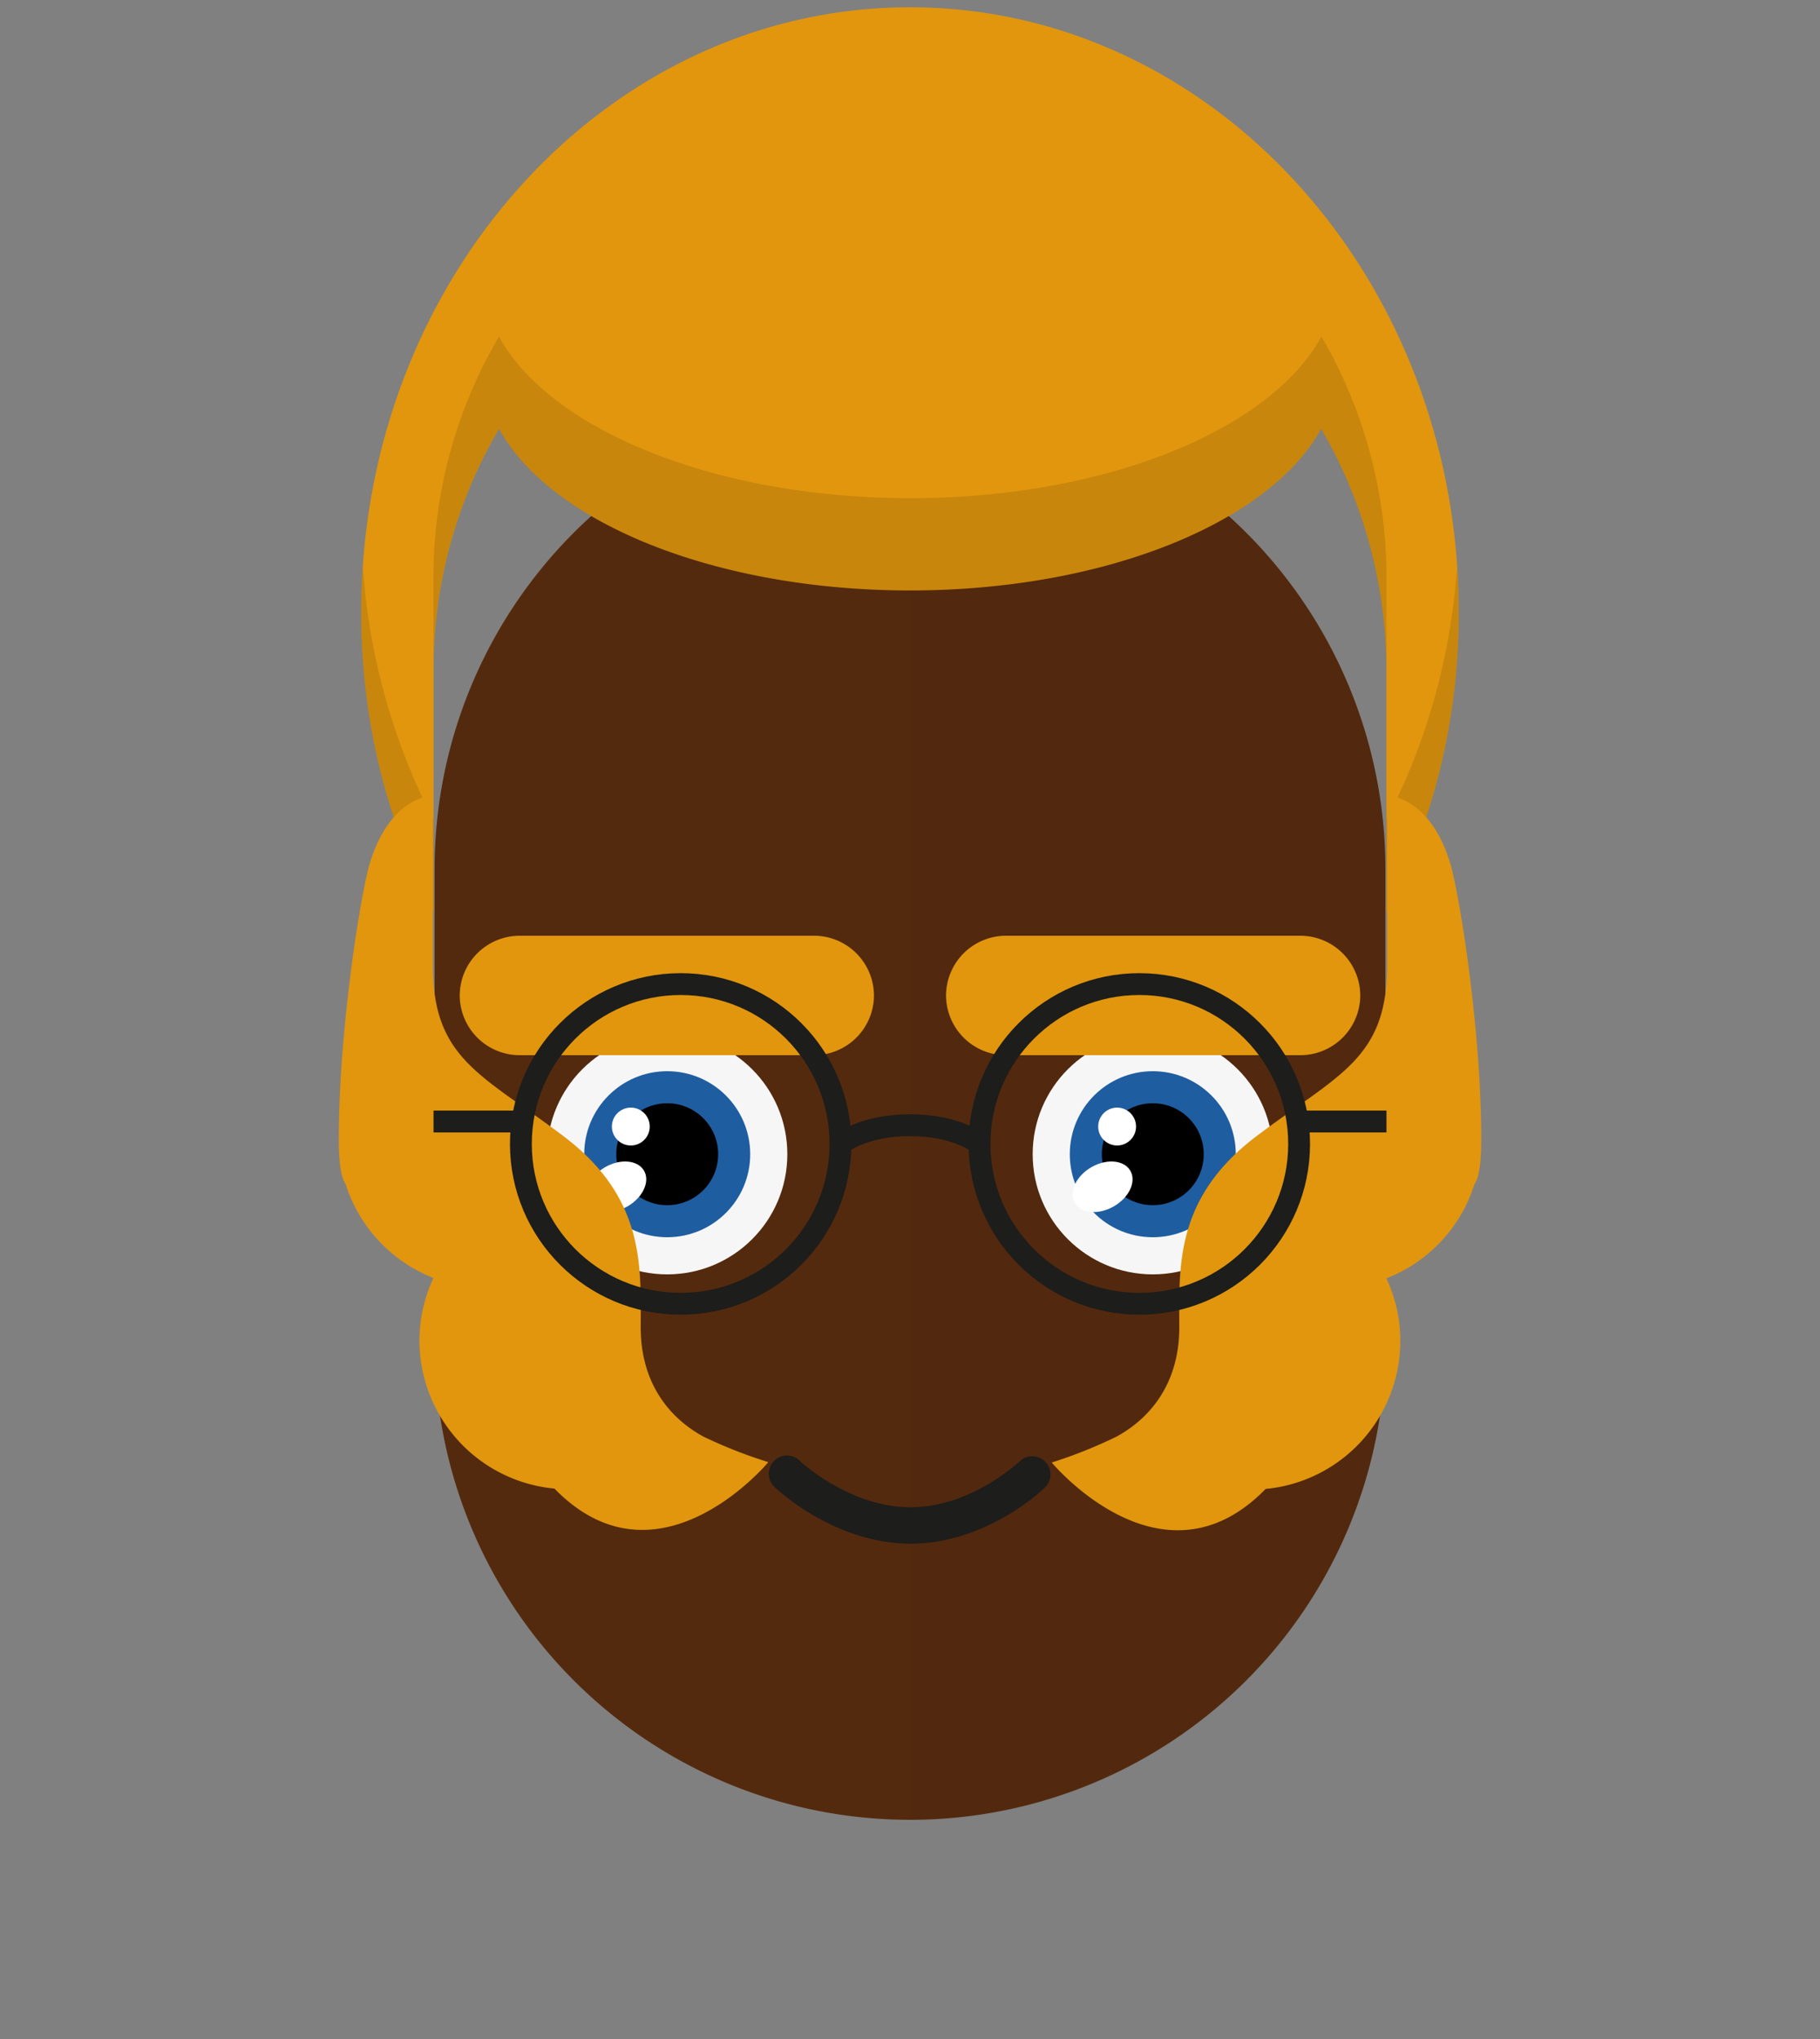
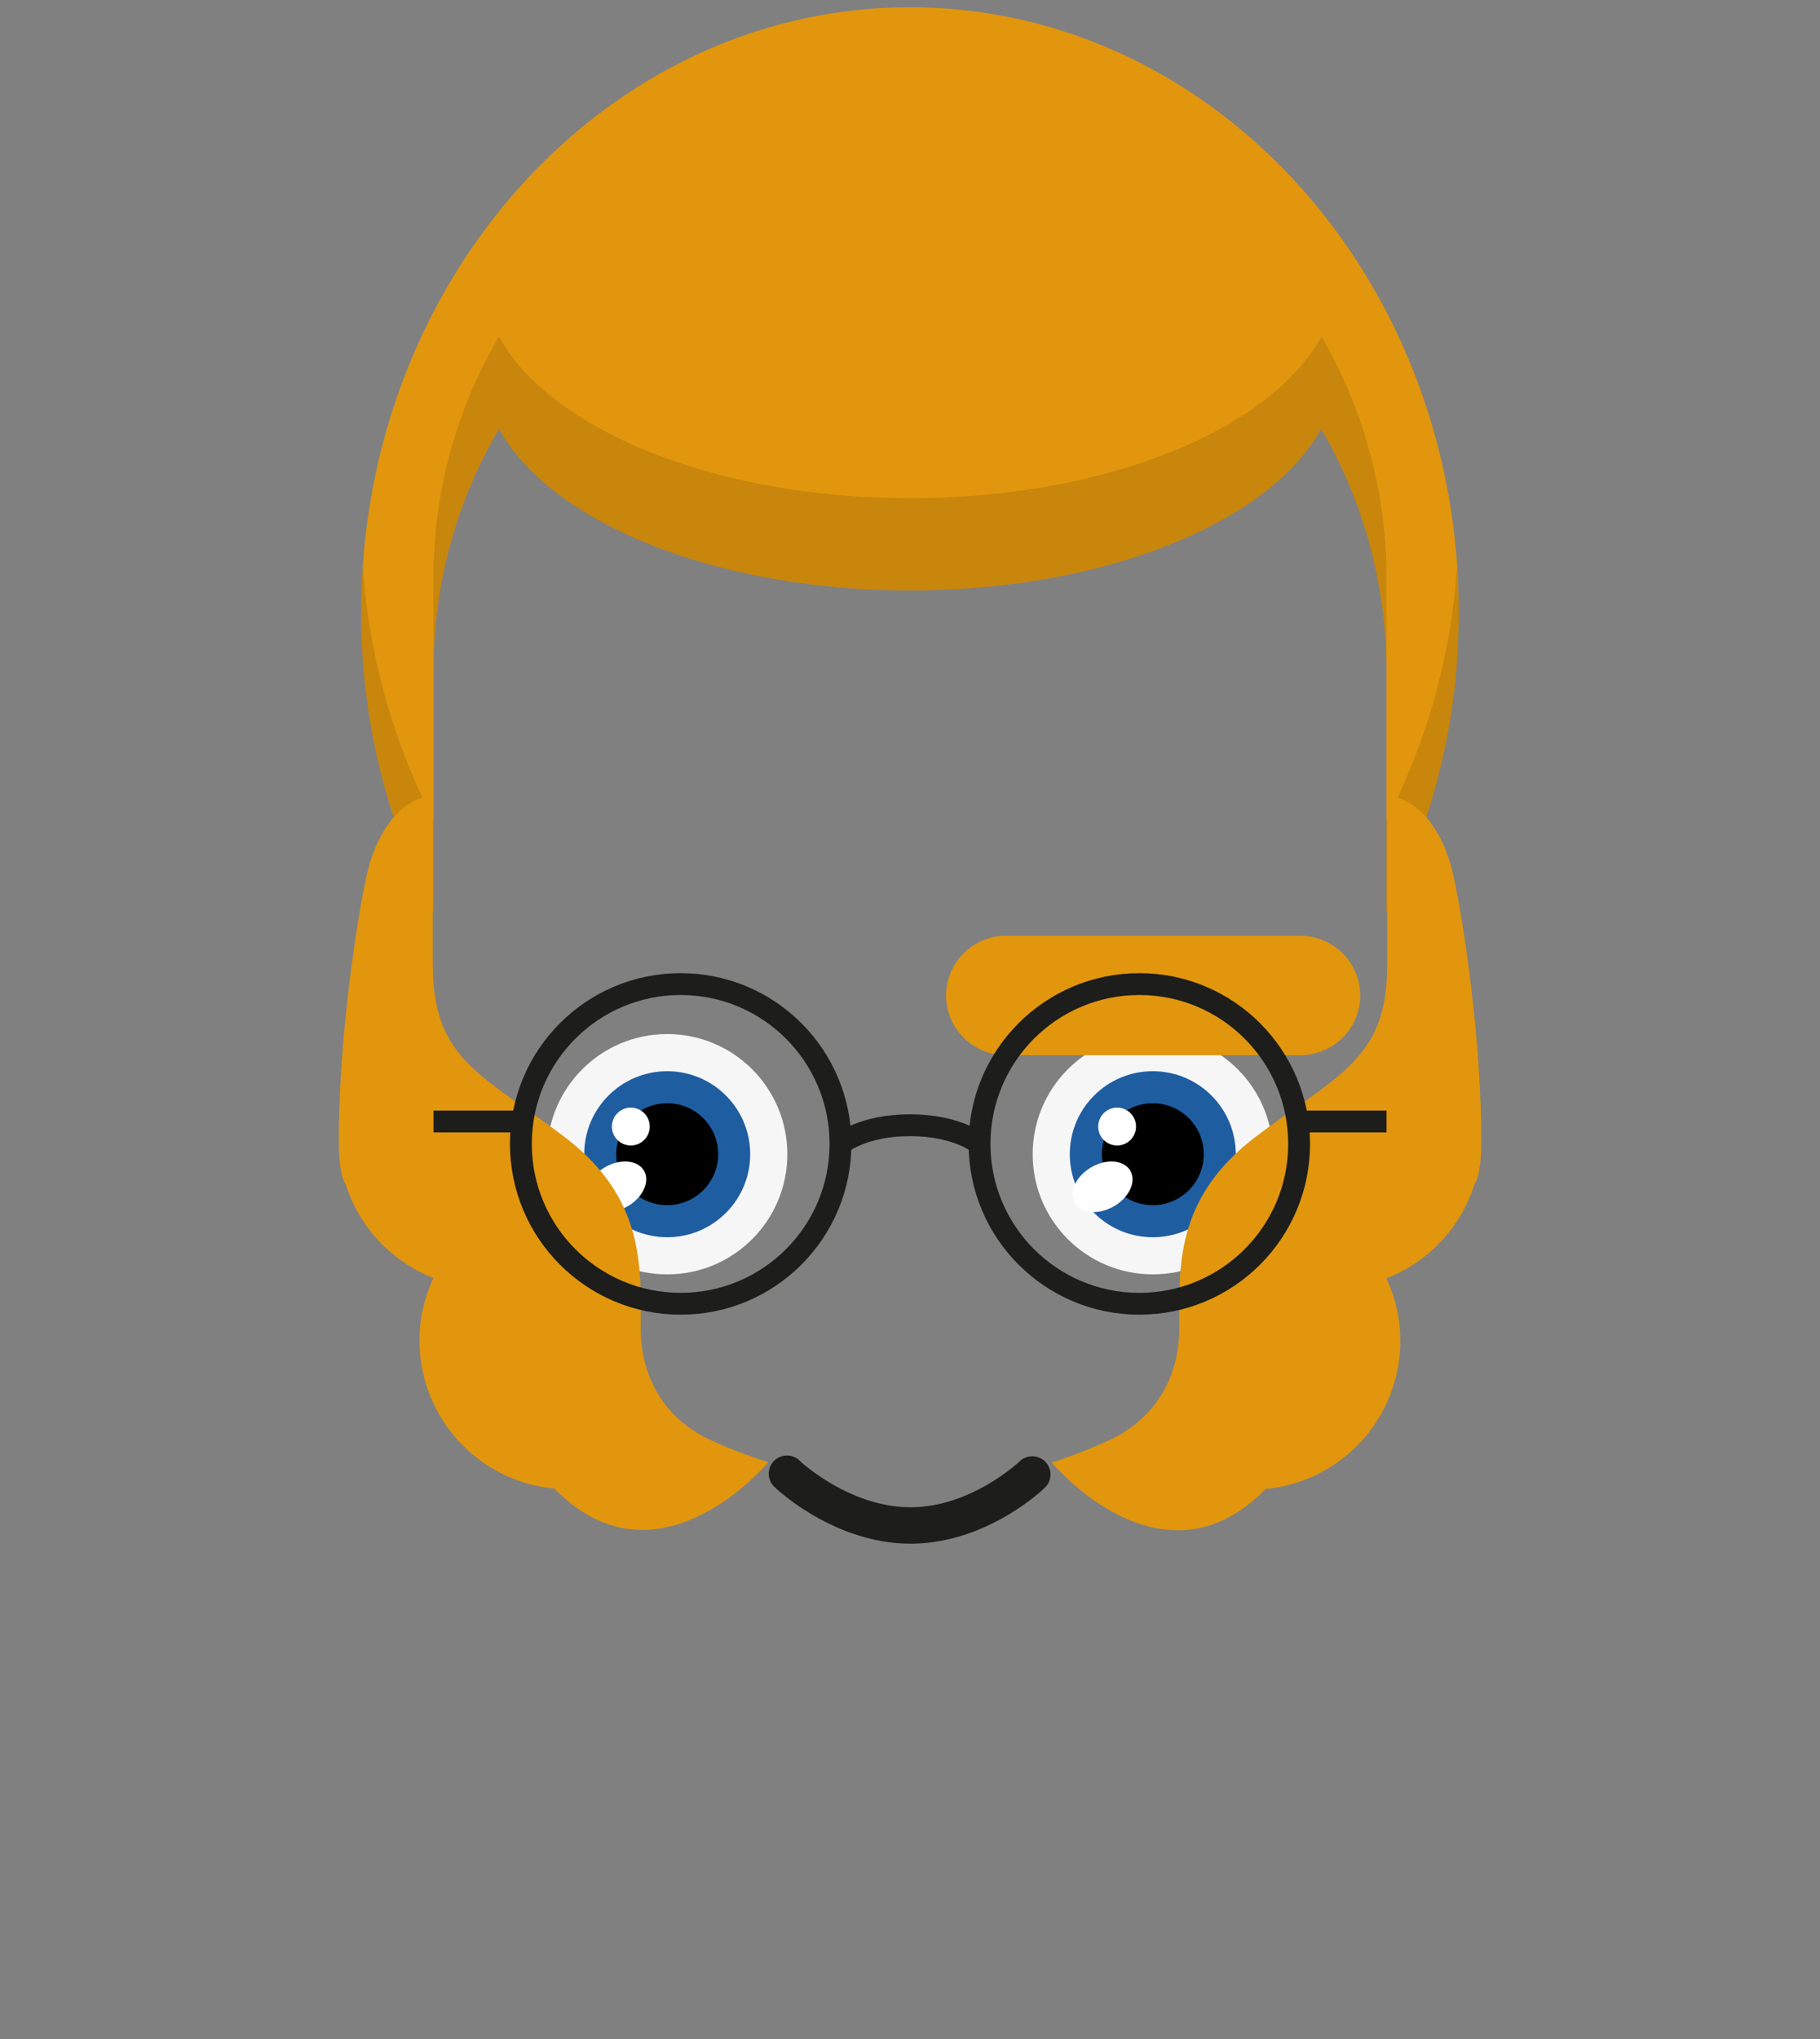
<svg xmlns="http://www.w3.org/2000/svg" id="svgBuilder" class="avatar-frame p-2 p-md-5 bg-white " viewBox="0 0 250 280" style="opacity: 1;">
  <rect x="0" y="0" width="250" height="280" fill="#808080" stroke="none" />
  <defs>
    <clipPath id="b9b980b5-38c2-4c2c-b5a3-0250ab56908c" transform="translate(-59.5 -53.5)">
-       <rect width="250" height="250" style="fill: none" />
-     </clipPath>
+       </clipPath>
  </defs>
  <g id="ae1cd98a-2feb-47b9-a86d-6e1f11f5716f" data-name="SKIN" style="transform: translate(59.7px, 54px);">
    <g style="clip-path: url(#b9b980b5-38c2-4c2c-b5a3-0250ab56908c)">
      <g>
        <path class="first-color" d="M124.8,53.5a65.32,65.32,0,0,0-65.3,65.3v65.3a65.3,65.3,0,1,0,130.6,0V118.8A65.32,65.32,0,0,0,124.8,53.5Z" transform="translate(-59.5 -53.5)" style="fill: rgb(84, 42, 14);" />
        <path d="M124.8,53.5v196a65.32,65.32,0,0,0,65.3-65.3V118.9A65.34,65.34,0,0,0,124.8,53.5Z" transform="translate(-59.5 -53.5)" style="fill: #010202;opacity: 0.03;isolation: isolate" />
      </g>
    </g>
  </g>
  <defs>
    <clipPath id="f17ecd4c-0f42-444c-acaa-c03d7466a8ed" transform="translate(-61.7 -129.4)">
      <rect width="250" height="250" style="fill: none" />
    </clipPath>
  </defs>
  <g id="e3efb90f-a358-4d89-8f7c-a99949cbe6d7" data-name="EYES" style="transform: translate(63.15px, 128.5px);">
    <g style="clip-path: url(#f17ecd4c-0f42-444c-acaa-c03d7466a8ed)">
      <g>
        <circle cx="28.5" cy="30" r="16.5" style="fill: #f6f6f6" />
        <circle class="first-color" cx="28.5" cy="30" r="11.4" style="fill: #1f5da1" />
        <circle cx="28.5" cy="30" r="7" />
        <ellipse cx="83.21" cy="163.87" rx="4.4" ry="3.1" transform="translate(-132.49 -65.84) rotate(-30)" style="fill: #fff" />
        <circle cx="23.5" cy="26.2" r="2.6" style="fill: #fff" />
-         <path class="color-eyebrows" d="M110.4,145.8H69.9a8.24,8.24,0,0,1-8.2-8.2h0a8.24,8.24,0,0,1,8.2-8.2h40.5a8.24,8.24,0,0,1,8.2,8.2h0A8.24,8.24,0,0,1,110.4,145.8Z" transform="translate(-61.7 -129.4)" style="fill: rgb(225, 150, 14);" />
        <circle cx="95.2" cy="30" r="16.5" style="fill: #f6f6f6" />
        <circle class="first-color" cx="95.2" cy="30" r="11.4" style="fill: #1f5da1" />
        <circle cx="95.2" cy="30" r="7" />
        <ellipse cx="150.01" cy="163.87" rx="4.4" ry="3.1" transform="translate(-123.54 -32.44) rotate(-30)" style="fill: #fff" />
        <circle cx="90.3" cy="26.2" r="2.6" style="fill: #fff" />
        <path class="color-eyebrows" d="M177.2,145.8H136.7a8.24,8.24,0,0,1-8.2-8.2h0a8.24,8.24,0,0,1,8.2-8.2h40.5a8.24,8.24,0,0,1,8.2,8.2h0A8.24,8.24,0,0,1,177.2,145.8Z" transform="translate(-61.7 -129.4)" style="fill: rgb(225, 150, 14);" />
      </g>
    </g>
  </g>
  <defs>
    <clipPath id="b9f993e5-5ba5-4341-bd5c-5bdb4c4c5ed5" transform="translate(-105.69 -217.02)">
      <rect id="e2b9041f-157e-4fdb-8943-5f2550ad176a" data-name="SVGID" width="250" height="250" style="fill:none" />
    </clipPath>
  </defs>
  <g style="clip-path: url(&quot;#b9f993e5-5ba5-4341-bd5c-5bdb4c4c5ed5&quot;); transform: translate(105.69px, 200px);" data-name="MOUTH">
    <g style="transform: translateY(4px);">
      <path d="M125.07,229c-10.39,0-18.27-7.39-18.6-7.71a2.5,2.5,0,1,1,3.44-3.62c.08.08,6.81,6.33,15.16,6.33s14.93-6.25,15-6.31a2.5,2.5,0,0,1,3.48,3.59C143.22,221.63,135.48,229,125.07,229Z" transform="translate(-105.69 -217.02)" style="fill:#1d1d1b;" />
    </g>
  </g>
  <g id="ec1e049d-acb2-4ba2-bc8e-fcbbcbbf5c2f" data-name="Calque 2" style="transform: translate(49.62px, 1px);">
    <g id="b8c2422b-c388-4837-ae0d-753c70cd6d4a" data-name="Calque 1" style="transform:translateY(33px)">
      <path d="M140.83,124.28a89.37,89.37,0,0,0,9.93-41.2C150.76,37.2,117,0,75.38,0S0,37.2,0,83.08a89.24,89.24,0,0,0,9.93,41.2V91a65.12,65.12,0,0,1,9-33.11c7,12.81,29.62,22.19,56.46,22.19s49.45-9.38,56.46-22.2a65.27,65.27,0,0,1,6,13.65c.64,2,1.17,4.15,1.61,6.28A65.86,65.86,0,0,1,140.83,91h0Z" style="fill: rgb(225, 150, 14);" class="first-color" />
      <g>
        <path d="M0,83.08a89.24,89.24,0,0,0,9.93,41.2V111.62A88.73,88.73,0,0,1,.23,76.86C.09,78.92,0,81,0,83.08Z" style="fill: rgba(0,0,0,0.11)" />
        <path d="M140.83,78.33h0a65.86,65.86,0,0,0-1.33-13.19c-.44-2.13-1-4.22-1.61-6.27a64.81,64.81,0,0,0-6-13.65c-7,12.81-29.62,22.19-56.46,22.19S25.93,58,18.92,45.23a65.09,65.09,0,0,0-9,33.1V91a65.12,65.12,0,0,1,9-33.11c7,12.81,29.62,22.19,56.46,22.19s49.45-9.38,56.46-22.2a65.27,65.27,0,0,1,6,13.65c.64,2,1.17,4.15,1.61,6.28A65.86,65.86,0,0,1,140.83,91Z" style="fill: rgba(0,0,0,0.11)" />
        <path d="M140.83,111.62v12.66a89.37,89.37,0,0,0,9.93-41.2c0-2.09-.1-4.16-.24-6.22A88.72,88.72,0,0,1,140.83,111.62Z" style="fill: rgba(0,0,0,0.11)" />
      </g>
    </g>
  </g>
  <g id="fd2ec0fa-7c95-4542-b974-6035f34c99e2" data-name="Calque 2" style="transform: translate(46.54px, 109.235px);">
    <g id="bb106674-832e-4af1-a6bd-f06829eaa368" data-name="Calque 1" style="transform: translateY(46px);">
      <path d="M50.1,88.05c-4.78-2.6-8.63-7.44-8.63-15,0-8.24.68-17.71-10.55-26.22s-18-10.55-18-23.49V0S7.11,0,4.26,9.29C3.09,13.14,0,31.76,0,47.24c0,3.37.35,5.28.93,6.11A20.47,20.47,0,0,0,13,66.26a20.21,20.21,0,0,0-1.92,8.59A20.43,20.43,0,0,0,29.62,95.18C43.85,109.8,59,91.55,59,91.55A65.14,65.14,0,0,1,50.1,88.05Z" class="first-color" style="fill: rgb(225, 150, 14);" />
      <path d="M106.82,88.05c4.77-2.6,8.63-7.44,8.63-15,0-8.24-.68-17.71,10.55-26.22s18-10.55,18-23.49V0s5.82,0,8.66,9.29c1.18,3.85,4.27,22.47,4.27,38,0,3.37-.35,5.28-.94,6.11a20.45,20.45,0,0,1-12.09,12.91,20.2,20.2,0,0,1,1.91,8.59,20.42,20.42,0,0,1-18.5,20.33c-14.24,14.62-29.38-3.63-29.38-3.63A65.27,65.27,0,0,0,106.82,88.05Z" class="first-color" style="fill: rgb(225, 150, 14);" />
    </g>
  </g>
  <g id="b8fb0b44-ffa0-4773-b20b-26a2ade0610b" data-name="Calque 2" style="transform: translate(59.55px, 133.637px);">
    <g id="be9e3fef-dad1-4b40-851e-7643ac638c4d" data-name="Calque 1">
      <g>
        <circle cx="33.95" cy="23.45" r="21.95" class="first-color-stroke" style="fill: none;stroke: #1d1d1b;stroke-miterlimit: 10;stroke-width: 3px" />
        <circle cx="96.95" cy="23.45" r="21.95" class="first-color-stroke" style="fill: none;stroke: #1d1d1b;stroke-miterlimit: 10;stroke-width: 3px" />
        <path d="M55.91,23.45s3-2.57,9.54-2.57S75,23.45,75,23.45" class="first-color-stroke" style="fill: none;stroke: #1d1d1b;stroke-miterlimit: 10;stroke-width: 3px" />
        <line x1="12" y1="20.37" y2="20.37" class="first-color-stroke" style="fill: none;stroke: #1d1d1b;stroke-miterlimit: 10;stroke-width: 3px" />
        <line x1="130.9" y1="20.37" x2="118.39" y2="20.37" class="first-color-stroke" style="fill: none;stroke: #1d1d1b;stroke-miterlimit: 10;stroke-width: 3px" />
      </g>
    </g>
  </g>
</svg>